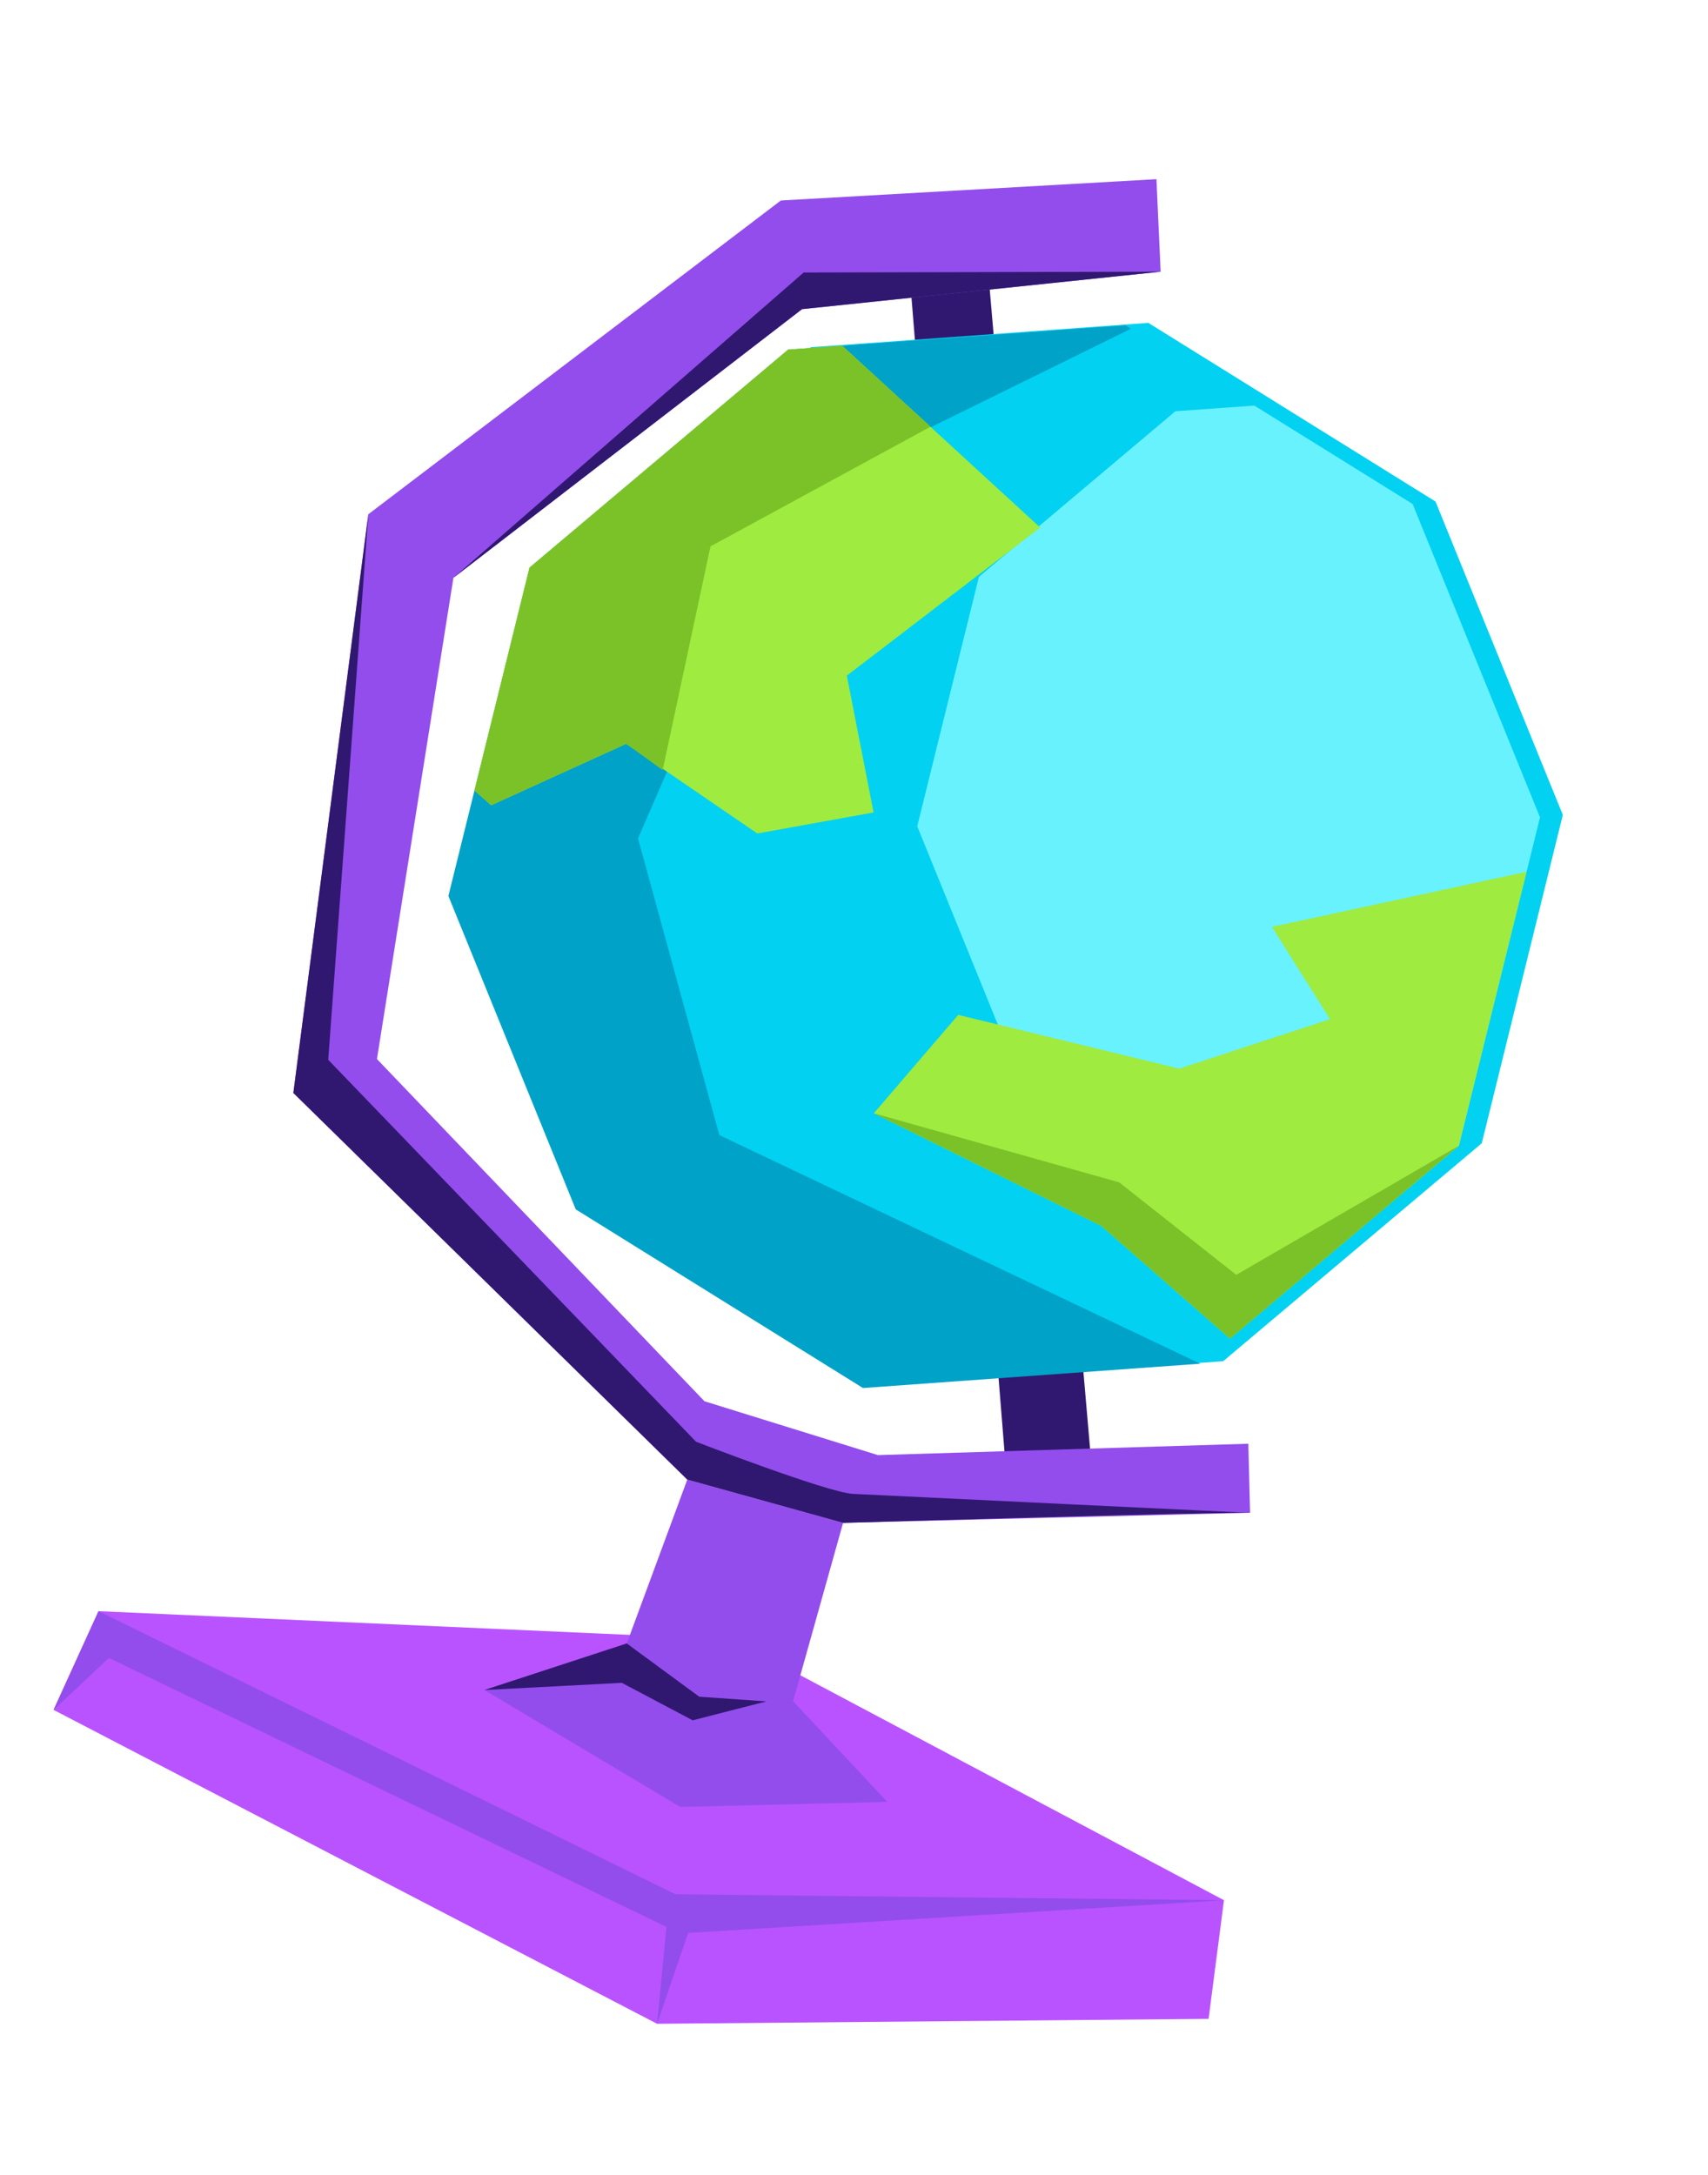
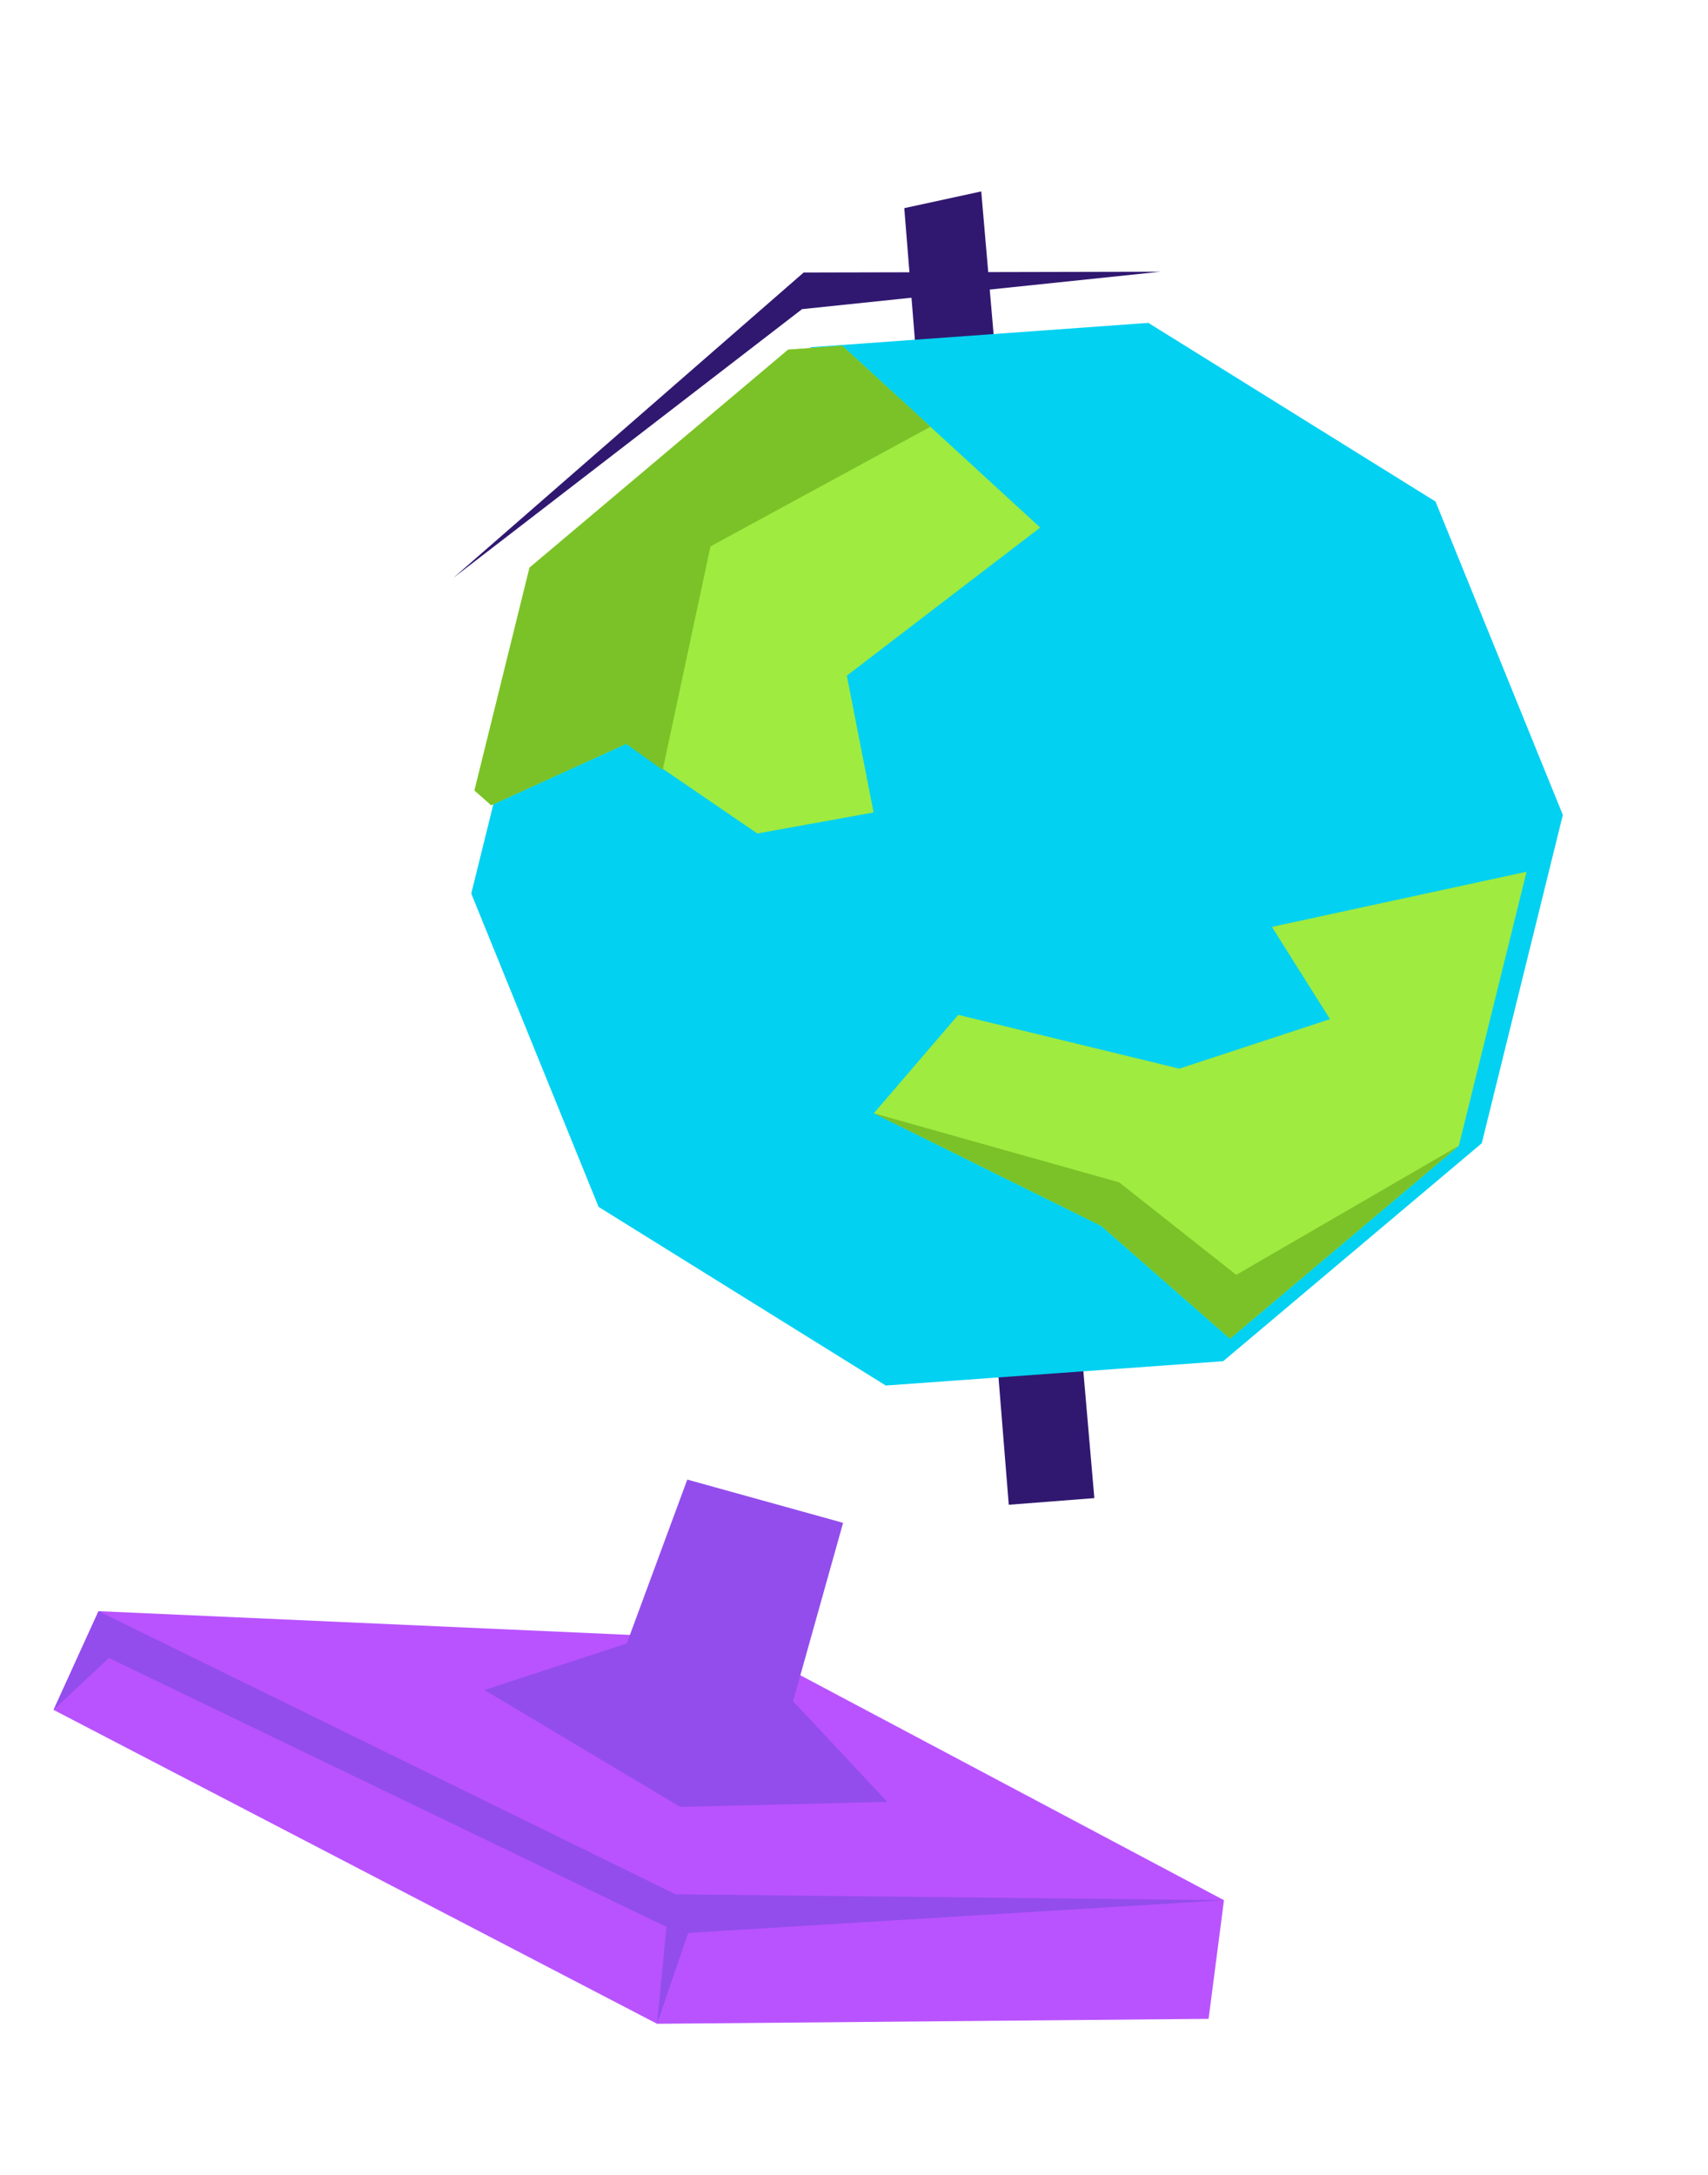
<svg xmlns="http://www.w3.org/2000/svg" width="315" height="401" viewBox="0 0 315 401" fill="none">
  <path d="M135.187 302.317L225.733 350.388L222.895 372.265L121.183 373.176L9.881 315.294L18.169 297.09L135.187 302.317Z" fill="#B953FF" />
  <path d="M18.169 297.091L124.578 349.294L225.733 350.389L126.919 356.424L121.183 373.176L122.908 355.311L20.093 305.723L9.881 315.294L18.169 297.091Z" fill="#934DEC" />
  <path d="M163.635 332.253L125.471 333.192L89.339 311.629L115.592 303.04L126.753 272.826L155.489 280.803L146.266 313.691L163.635 332.253Z" fill="#934DEC" />
  <path d="M180.967 35.297L201.825 276.243L186.044 277.469L166.772 38.381L180.967 35.297Z" fill="#301870" />
-   <path d="M115.592 303.04L128.954 312.864L141.344 313.73L127.746 317.215L114.684 310.307L89.339 311.629L115.592 303.04Z" fill="#301870" />
-   <path d="M230.548 278.951L155.489 280.803L126.753 272.826L54.103 201.534L67.93 94.825L144.004 36.971L213.277 33.04L214.054 50.101L147.921 57.004L83.622 106.547L69.519 195.284L129.923 258.384L161.908 268.313L230.223 266.218L230.548 278.951Z" fill="#934DEC" />
  <path d="M101.882 104.214L91.729 145.296L86.913 164.77L110.397 222.544L163.367 255.486L225.582 251.001L231.052 246.393L264.167 218.484L273.273 210.813L273.691 209.135L285.753 160.284L288.227 150.264L264.746 92.48L235.563 74.333L235.031 73.996L212.784 60.16L211.776 59.538L159.534 63.309L149.561 64.023L101.882 104.214Z" fill="#02D1F1" />
-   <path d="M180.538 106.37L172.82 137.575L169.163 152.366L187.008 196.262L227.254 221.293L259.958 218.933L269.05 211.269L269.471 209.58L281.541 160.743L284.018 150.713L260.524 92.936L231.34 74.789L224.343 75.29L216.768 75.832L180.538 106.37Z" fill="#68F2FD" />
-   <path d="M97.659 104.671L87.506 145.753L82.694 165.217L106.185 223.004L159.155 255.946L221.359 251.458L132.664 209.307L117.667 154.598L144.875 91.962L208.572 60.62L207.554 59.995L155.325 63.758L145.353 64.472L97.659 104.671Z" fill="#00A2C8" />
  <path d="M97.659 104.671L87.506 145.753L90.584 148.484L115.487 137.147L139.673 153.694L161.113 149.813L156.181 124.587L191.844 97.279L155.325 63.757L145.353 64.471L97.659 104.671Z" fill="#9FEB40" />
  <path d="M161.155 205.282L203.114 226.054L226.843 246.842L269.05 211.27L281.541 160.744L234.57 170.912L245.288 187.923L217.492 197.052L176.721 187.139L161.155 205.282Z" fill="#9FEB40" />
  <path d="M269.05 211.27L227.997 235.075L206.407 218.021L161.155 205.282L203.114 226.054L226.843 246.842L269.05 211.27Z" fill="#7BC228" />
  <path d="M171.616 78.68L131.033 100.75L122.214 142.001L115.487 137.148L90.585 148.484L87.506 145.753L97.659 104.671L145.353 64.472L155.325 63.758L171.616 78.68Z" fill="#7BC228" />
-   <path d="M155.489 280.803L126.753 272.826L54.103 201.534L67.933 94.814L60.533 195.422L128.37 265.85C128.37 265.85 152.626 275.216 157.291 275.46C161.957 275.705 235.225 279.199 230.548 278.951C225.883 278.707 155.486 280.814 155.486 280.814L155.489 280.803Z" fill="#301870" />
  <path d="M214.054 50.101L148.214 50.251L83.622 106.547L147.921 57.004L214.054 50.101Z" fill="#301870" />
</svg>